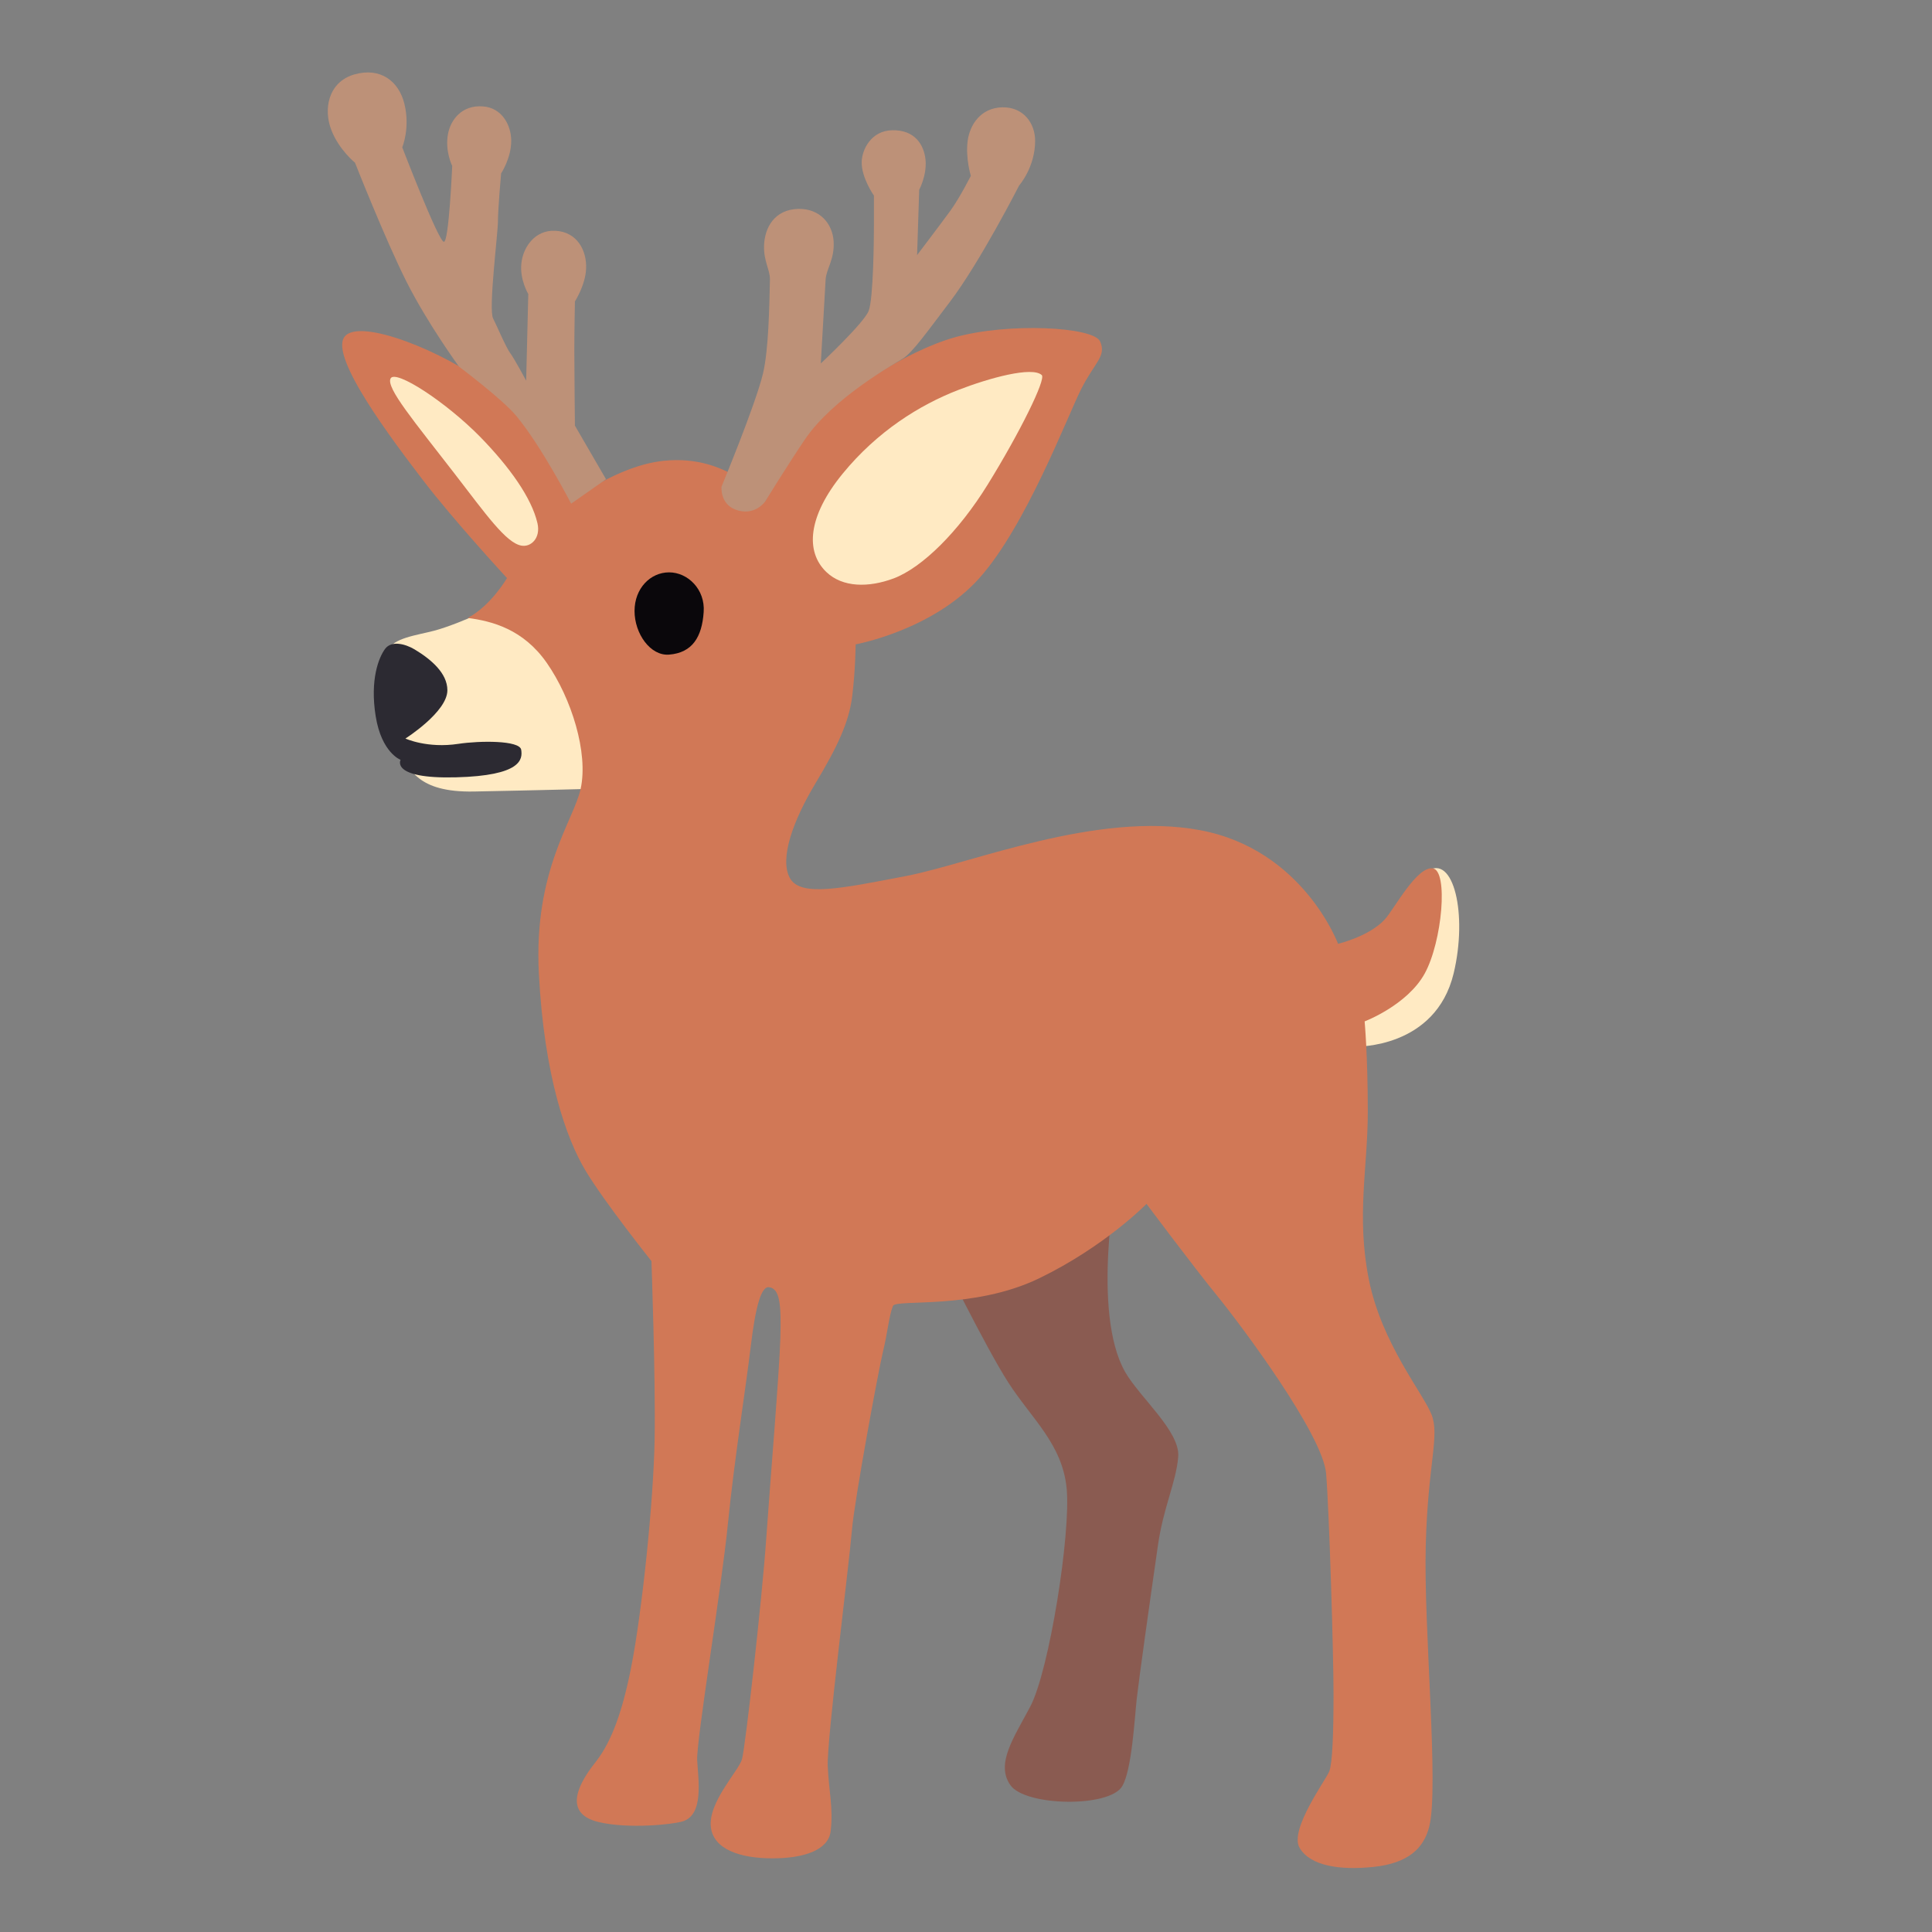
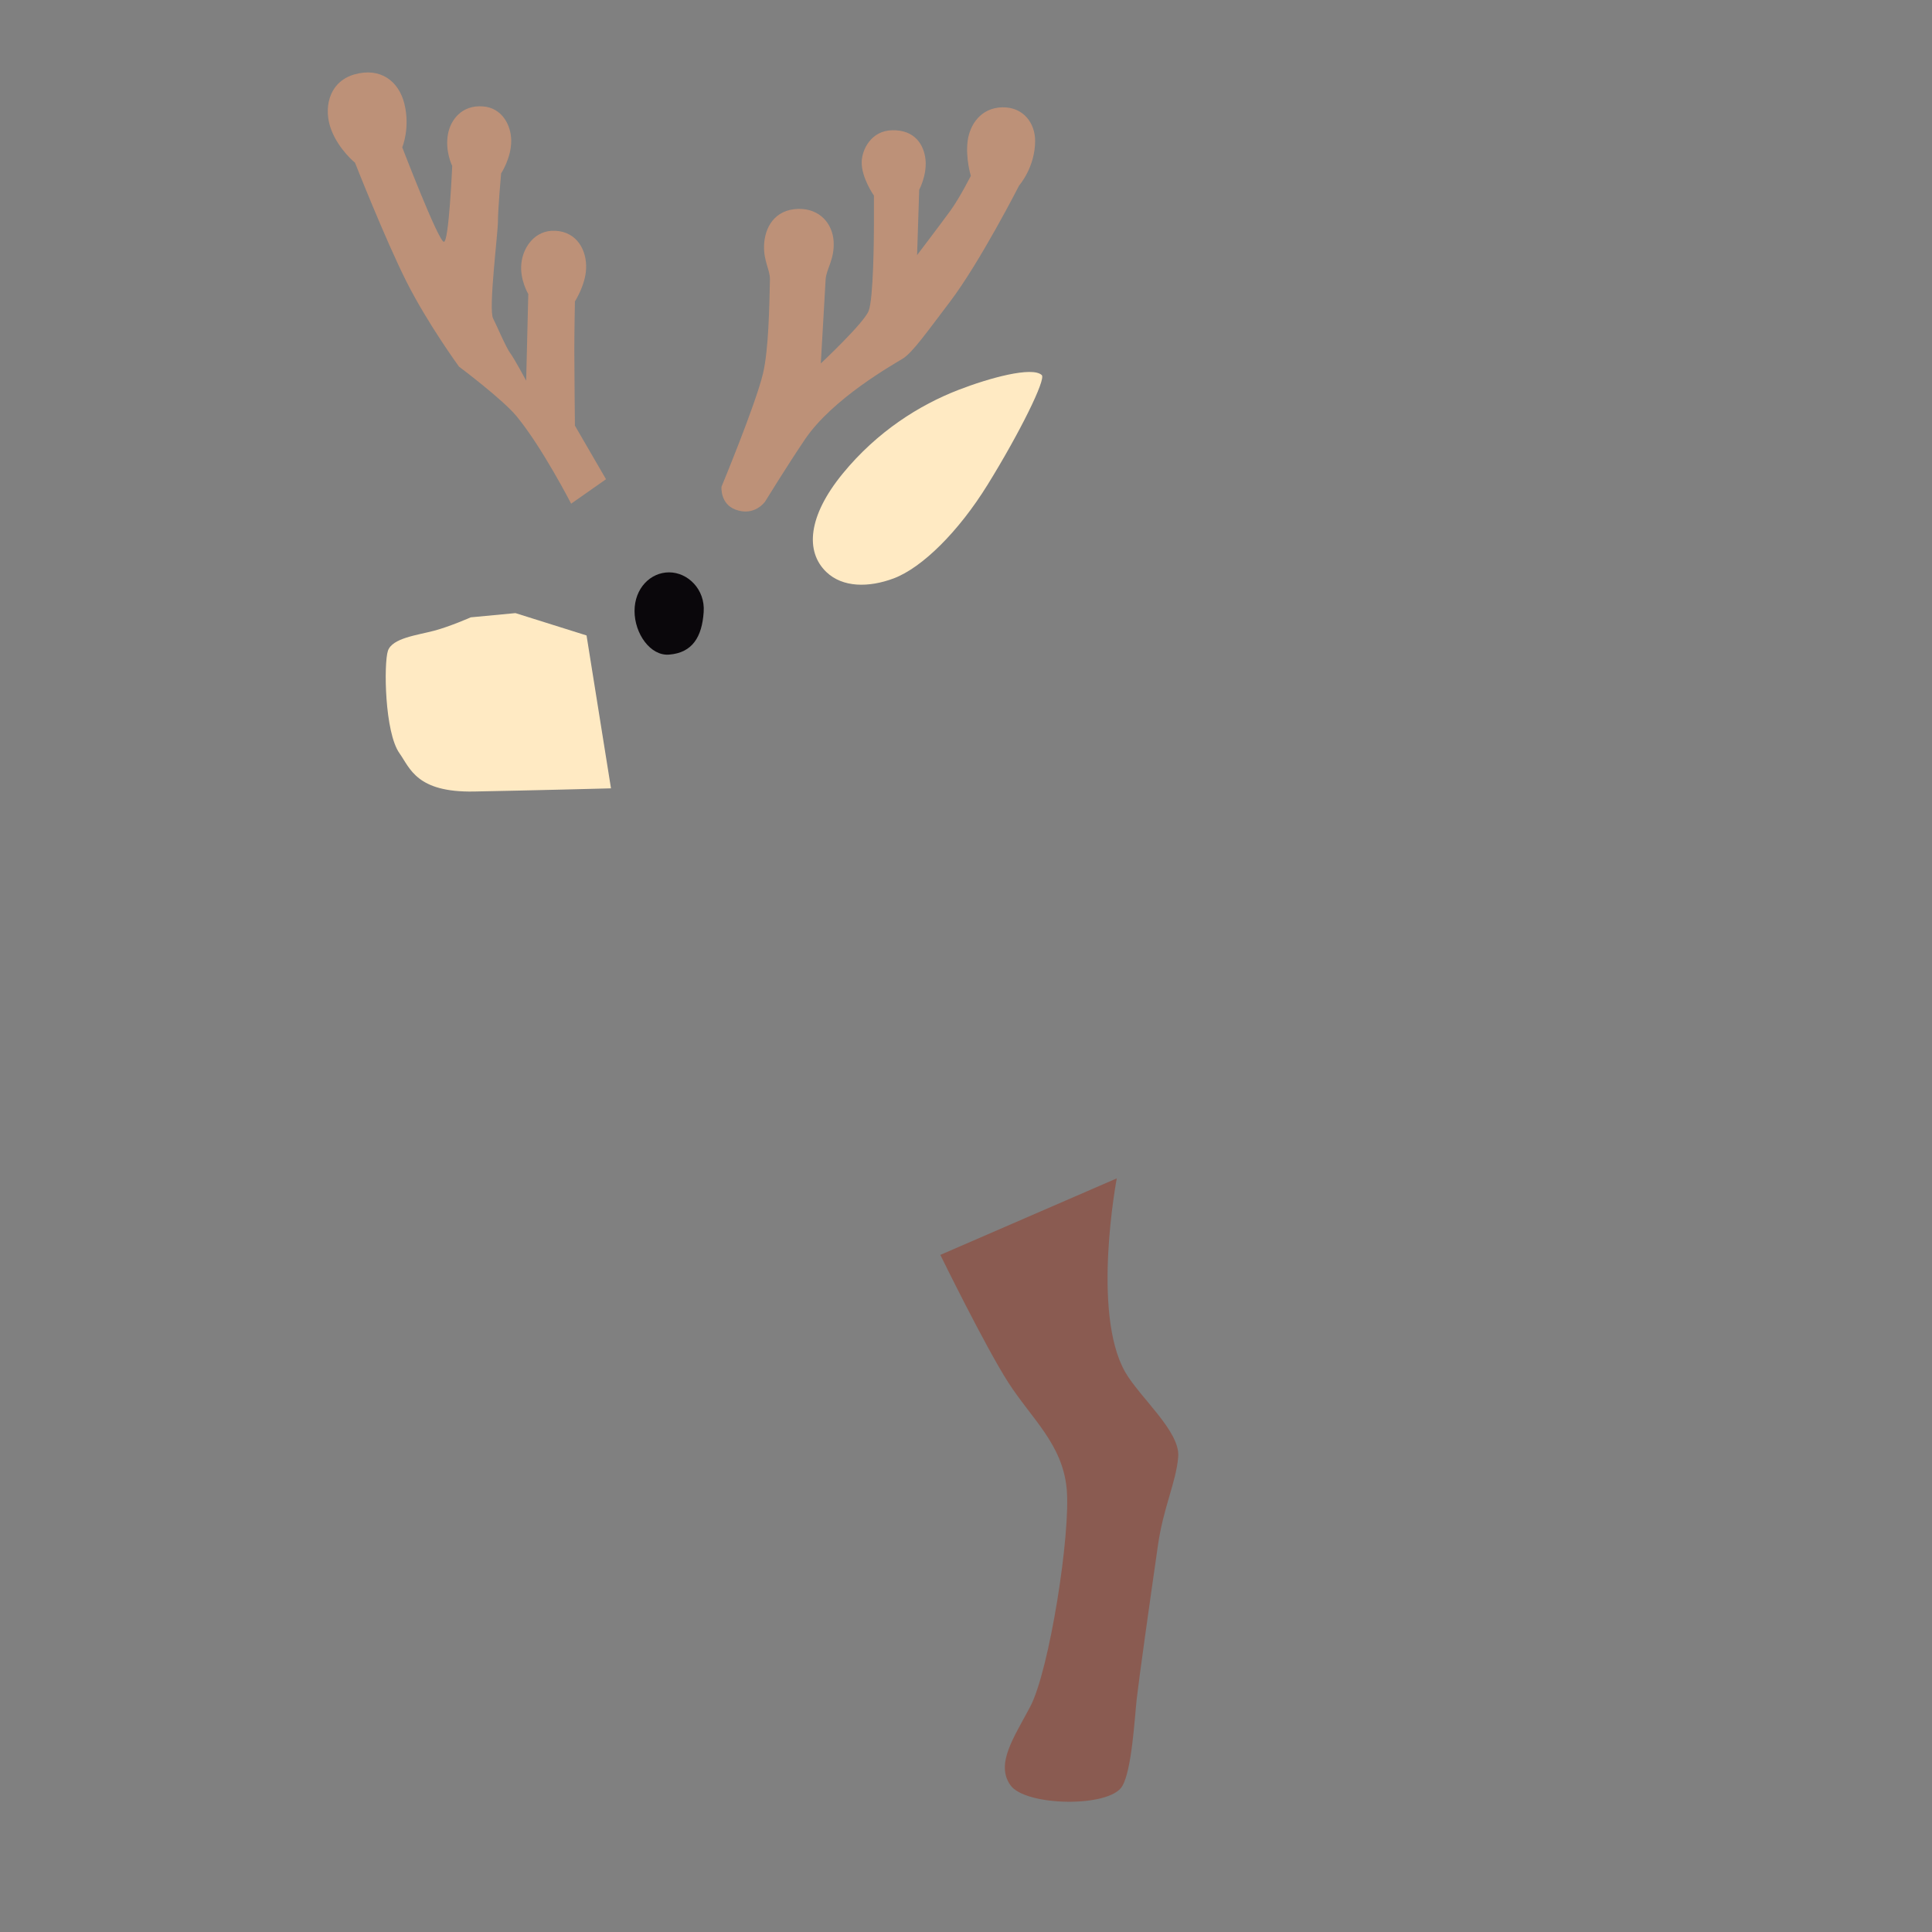
<svg xmlns="http://www.w3.org/2000/svg" width="128" height="128" style="enable-background:new 0 0 128 128;">
  <rect width="100%" height="100%" fill="#808080" stroke="none" />
  <path d="M73.99,78.07L62.3,83.14c0,0,2.96,6.05,4.5,8.45s3.59,4.08,3.87,7.04 c0.28,2.96-1.15,12.06-2.42,14.45c-1.09,2.06-2.3,3.78-1.31,5.19s6.57,1.5,7.41,0.07c0.64-1.08,0.82-4.5,0.96-5.77 c0.14-1.27,0.84-6.26,1.41-10.21c0.36-2.51,1.2-4.15,1.34-5.84c0.14-1.69-2.55-3.93-3.52-5.63C72.3,86.94,73.99,78.07,73.99,78.07z" style="fill:#8A5B51;" />
-   <path d="M86.1,66.88l3.73,2.46c0,0,5.28,0.14,6.48-4.86c0.93-3.89,0-7.93-1.76-6.76 c-0.42,0.28-2.04,5.56-2.04,5.56L86.1,66.88z" style="fill:#FFEAC3;" />
  <path d="M34.15,40.62l-2.96,0.28c0,0-1.38,0.61-2.44,0.89c-1.09,0.29-2.77,0.48-3.05,1.33 c-0.28,0.84-0.22,5.41,0.77,6.79c0.7,0.99,1.13,2.6,4.93,2.53c3.8-0.07,9.08-0.21,9.08-0.21L38.86,42.1L34.15,40.62z" style="fill:#FFEAC3;" />
-   <path d="M50.69,33.23c0,0-2.32-3.17-6.73-2.7c-3.08,0.33-6.01,2.63-6.01,2.63s-3.03-5.56-5.7-7.67 s-8.45-4.5-9.43-3.17c-0.99,1.34,3.17,6.83,5.21,9.5s5.56,6.48,5.56,6.48s-1.06,1.83-2.6,2.64c1.62,0.21,3.68,0.75,5.23,2.97 c1.64,2.35,2.77,5.96,2.25,8.35c-0.46,2.11-3.12,5.4-2.77,12.22c0.35,6.83,1.83,10.98,3.1,13.09c1.27,2.11,4.36,5.98,4.36,5.98 s0.28,7.74,0.21,11.83c-0.07,4.08-0.84,11.47-1.55,15.06c-0.7,3.59-1.55,5.28-2.39,6.34c-0.84,1.06-2.37,3.33,0.25,3.94 c1.97,0.46,4.87,0.16,5.55-0.05c1.42-0.44,1.03-2.77,0.96-4.04c-0.07-1.27,1.62-11.43,2.04-15.72c0.41-4.12,1.22-9.25,1.5-11.64 c0.33-2.77,0.71-4.06,1.22-3.99c0.7,0.09,0.82,1.06,0.75,3.38C51.63,91,51.04,97.99,50.76,102c-0.28,4.01-1.38,13.77-1.6,14.55 c-0.21,0.77-2.28,2.87-2.06,4.53c0.19,1.43,1.9,2.04,4.08,2.04s3.7-0.59,3.85-1.78c0.19-1.55-0.12-2.65-0.19-4.34 c-0.07-1.69,1.41-13.3,1.6-15.6c0.16-1.98,1.78-10.72,2.06-11.85c0.28-1.13,0.41-2.43,0.66-3.03c0.19-0.47,5.33,0.28,9.69-1.83 c4.36-2.11,7.11-4.93,7.11-4.93s3.1,4.15,4.65,6.05s7.04,9.22,7.25,11.83c0.21,2.6,0.49,11.97,0.49,14.57c0,2.6-0.07,4.58-0.28,5.14 c-0.21,0.56-2.67,3.87-1.97,5.07c0.7,1.2,2.65,1.5,4.88,1.27c2.31-0.24,3.34-1.22,3.71-2.67c0.66-2.58-0.38-13.21-0.23-18.63 c0.14-5.42,0.94-7.27,0.38-8.68s-3.31-4.72-4.15-8.94c-0.84-4.22-0.07-7.39-0.07-11.12s-0.21-5.98-0.21-5.98s2.82-1.07,3.98-3.17 c1.16-2.11,1.58-6.83,0.53-6.97c-1.06-0.14-2.56,2.71-3.17,3.38c-1.03,1.13-3.1,1.62-3.1,1.62s-2.32-6.26-9.15-7.53 c-6.83-1.27-15.1,2.19-19.43,3.03c-4.36,0.84-7.04,1.41-7.74,0.14c-0.7-1.27,0.21-3.8,1.69-6.26c1.48-2.46,2.23-4.08,2.44-5.77 s0.23-3.45,0.23-3.45s5.07-0.92,8.17-4.36c3.1-3.45,5.84-10.7,6.76-12.53c0.92-1.83,1.69-2.18,1.27-3.17 c-0.42-0.99-6.12-1.27-9.64-0.28c-3.2,0.9-7.74,3.8-9.57,6.12C51.82,30.77,50.69,33.23,50.69,33.23z" style="fill:#D17856;" />
  <path d="M54.75,37.9c-1.42-1.36-1.22-3.71,1.08-6.52s5.1-4.55,7.65-5.54c2.06-0.8,4.91-1.58,5.54-0.99 c0.29,0.28-1.47,3.84-3.58,7.25c-1.94,3.14-4.35,5.51-6.23,6.22C57.55,38.94,55.83,38.93,54.75,37.9z" style="fill:#FFEAC3;" />
-   <path d="M25.88,25.07c-0.33,0.61,1.59,2.88,4.26,6.34c2.03,2.63,3.39,4.57,4.41,4.74 c0.63,0.11,1.28-0.5,1.06-1.48c-0.39-1.69-1.85-3.73-3.8-5.73C29.55,26.64,26.21,24.46,25.88,25.07z" style="fill:#FFEAC3;" />
  <path d="M46.62,40.55c-0.11,1.65-0.75,2.7-2.29,2.82c-1.24,0.1-2.29-1.39-2.29-2.89s1.05-2.56,2.29-2.56 S46.73,39.05,46.62,40.55z" style="fill:#0A070B;" />
-   <path d="M26.86,48.93c0,0,2.78-1.76,2.78-3.2c0-1.13-1.08-2.05-2.18-2.71c-0.61-0.36-1.51-0.6-1.94-0.04 c-0.42,0.56-1.02,2.04-0.63,4.47c0.39,2.43,1.65,2.89,1.65,2.89s-0.7,1.27,3.66,1.16c4.36-0.11,4.43-1.2,4.33-1.83 c-0.11-0.63-2.75-0.6-4.15-0.39C28.31,49.6,26.86,48.93,26.86,48.93z" style="fill:#2C2A32;" />
  <path d="M47.8,32.25c0,0,2.25-5.42,2.75-7.5c0.38-1.61,0.42-4.5,0.46-6.23c0.01-0.65-0.42-1.2-0.39-2.25 c0.04-1.19,0.69-2.38,2.25-2.43c1.45-0.04,2.29,0.99,2.36,2.15c0.07,1.2-0.49,1.83-0.53,2.53c-0.11,1.87-0.32,5.56-0.32,5.56 s2.85-2.67,3.17-3.48s0.35-4.89,0.35-5.7c0-0.81,0-1.94,0-1.94s-0.83-1.18-0.81-2.22c0.01-0.83,0.63-2.08,2.01-2.11 c1.49-0.04,2.12,0.94,2.22,1.97c0.09,1.03-0.42,1.97-0.42,1.97l-0.14,4.33c0,0,1.58-2.08,2.22-2.96c0.63-0.88,1.34-2.29,1.34-2.29 s-0.36-1.17-0.21-2.32c0.14-1.04,0.84-2.18,2.29-2.22c1.41-0.03,2.18,1.06,2.18,2.22c0,1.76-1.06,2.96-1.06,2.96s-2.6,5.1-4.61,7.74 c-1.46,1.92-2.46,3.34-3.1,3.73c-0.63,0.39-4.65,2.64-6.48,5.35c-1.17,1.73-2.64,4.12-2.64,4.12s-0.69,1.01-1.97,0.53 C47.7,33.37,47.8,32.25,47.8,32.25z" style="fill:#BD9178;" />
  <path d="M23.52,10.78c0,0,2.01,5.1,3.41,7.88s3.48,5.63,3.48,5.63s2.87,2.15,3.8,3.27 c1.69,2.04,3.63,5.81,3.63,5.81l2.31-1.62l-2.06-3.55c0,0-0.04-3.63-0.04-5.03c0-1.16,0.04-3.2,0.04-3.2s0.69-1.07,0.74-2.15 c0.06-1.22-0.59-2.46-2.04-2.53c-1.37-0.07-2.15,1.12-2.25,2.18c-0.11,1.06,0.46,2.01,0.46,2.01l-0.14,5.74c0,0-0.77-1.44-1.06-1.83 s-0.97-2-1.13-2.29c-0.32-0.6,0.32-5.63,0.32-6.44c0-0.81,0.21-3.17,0.21-3.17s0.68-1.03,0.67-2.18C33.86,8.28,33.25,7.14,32,7.05 c-1.41-0.11-2.15,0.9-2.32,1.83c-0.21,1.14,0.28,2.11,0.28,2.11s-0.22,5.13-0.56,5.03c-0.39-0.11-2.75-6.26-2.75-6.26 s0.54-1.28,0.14-2.89c-0.37-1.49-1.58-2.43-3.31-1.94c-1.74,0.5-2.08,2.32-1.51,3.73C22.48,9.94,23.52,10.78,23.52,10.78z" style="fill:#BD9178;" />
</svg>